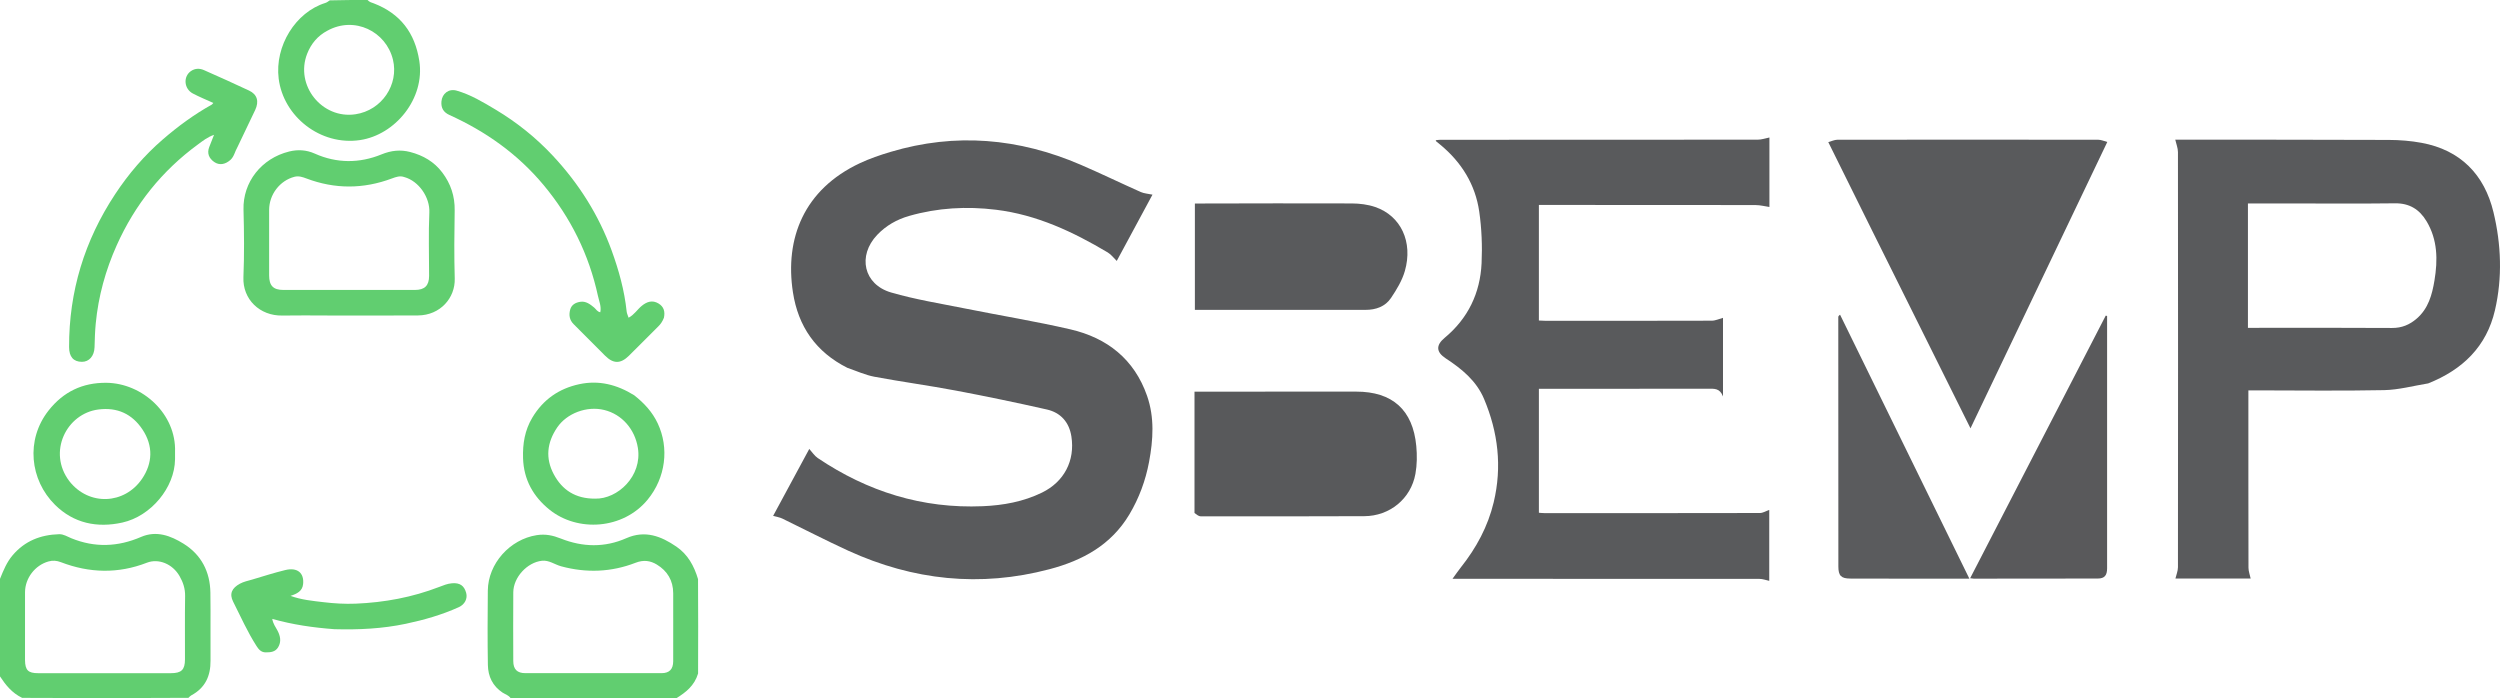
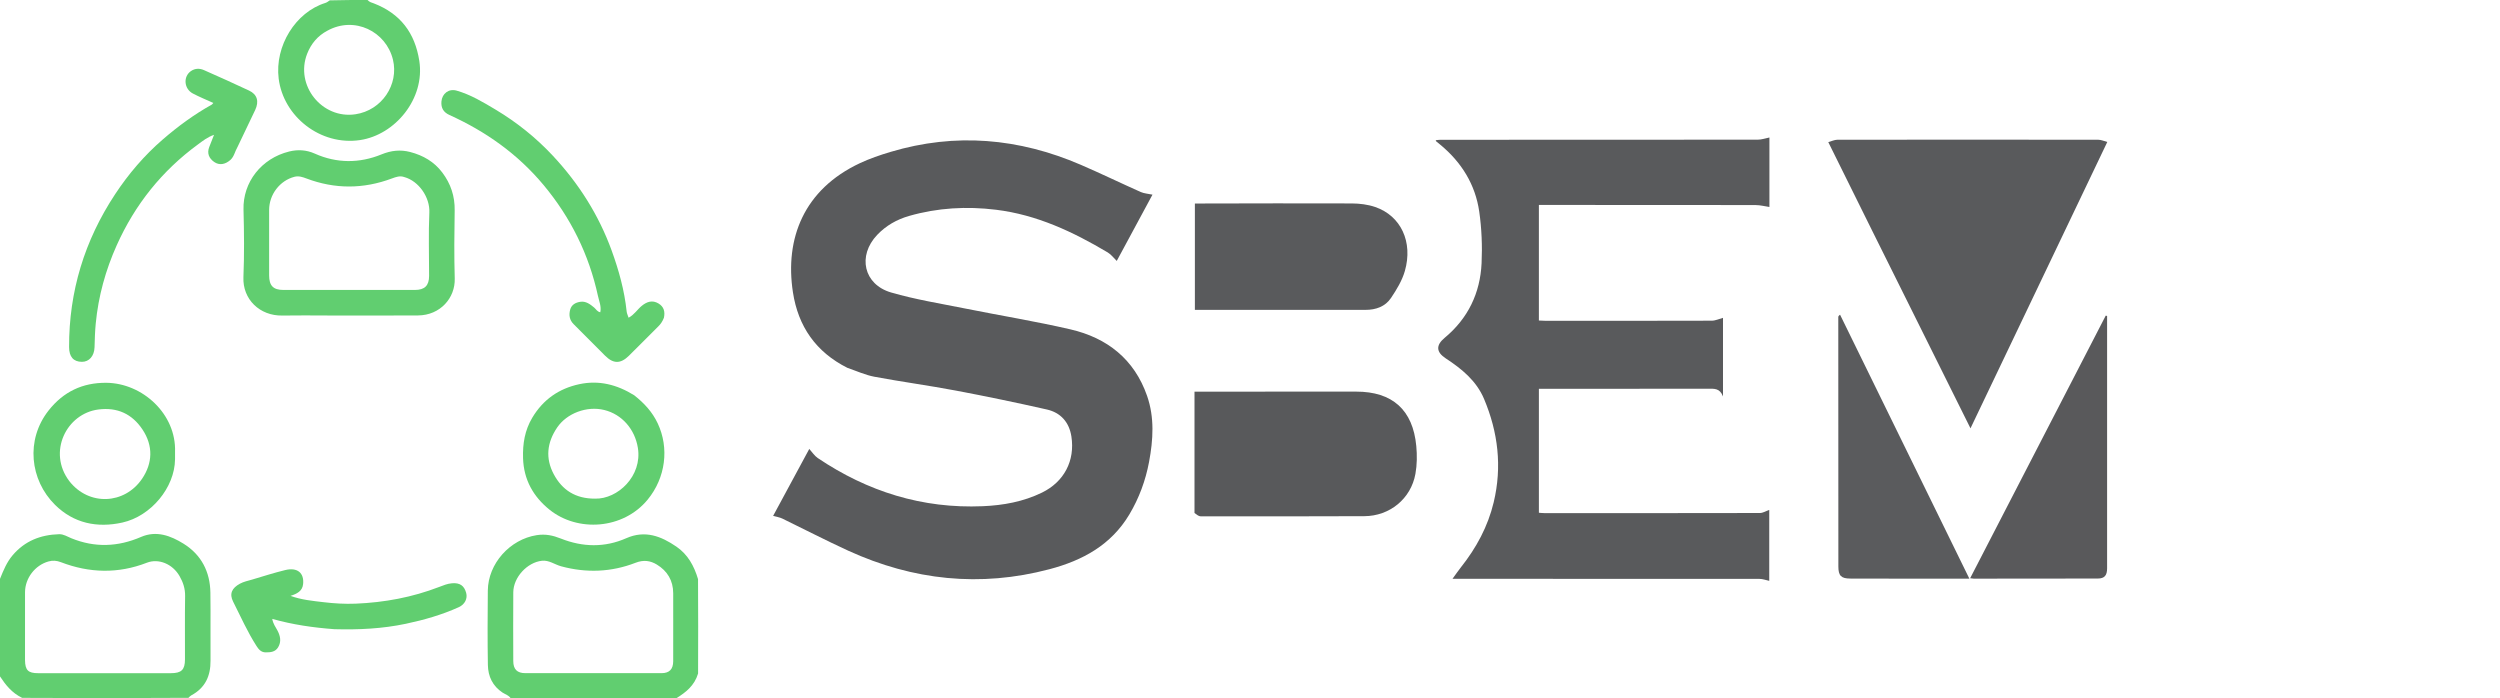
<svg xmlns="http://www.w3.org/2000/svg" id="Layer_2" data-name="Layer 2" viewBox="0 0 1833.24 512">
  <defs>
    <style>      .cls-1 {        fill: #595a5c;      }      .cls-2 {        fill: #59595b;      }      .cls-3 {        fill: #61ce70;      }      .cls-4 {        fill: #58595b;      }      .cls-5 {        fill: #5a5b5d;      }    </style>
  </defs>
  <g id="Layer_1-2" data-name="Layer 1">
    <g>
      <path class="cls-3" d="M374.47,512c-1.58-2.31-4.07-2.88-5.95-4.12-7.32-4.84-10.62-11.94-10.76-20.26-.31-18.16-.22-36.33-.05-54.49.19-19.93,16.27-37.63,35.82-40.7,6.46-1.02,11.9.17,17.79,2.51,15.9,6.31,32.1,6.72,47.94-.28,13.79-6.08,25.54-1.49,36.78,6.22,8.29,5.69,12.91,14,15.82,23.79.14,23.02.14,45.7.04,69.2-2.69,9.02-9.03,13.82-15.9,18.13h-121.53M493.66,453.5c0-6.16.01-12.32,0-18.48-.02-9.28-4.27-16.34-12.01-21.03-4.73-2.87-9.67-3.61-15.55-1.33-17.79,6.91-36.08,7.63-54.63,2.6-4.72-1.28-8.89-4.63-14.06-4.06-10.86,1.18-20.94,12.18-21.02,23.11-.12,16.82-.07,33.63-.01,50.45.02,6.04,2.82,8.85,8.87,8.86,33.3.04,66.6.04,99.91,0,5.68,0,8.46-2.91,8.49-8.65.05-10.16.02-20.31.02-31.47Z" />
      <path class="cls-3" d="M0,424.47c2.56-6.35,4.97-12.23,9.23-17.26,9-10.62,20.64-15.09,34.15-15.48,3.23-.09,6.01,1.78,8.9,2.96,17.21,7.02,34.17,6.39,51.15-.95,11.26-4.87,21.7-.91,31.11,4.92,13.06,8.08,19.5,20.56,19.74,35.87.26,16.64-.05,33.28.1,49.92.1,11.23-3.89,20-14.09,25.44-.71.38-1.29,1.02-2.11,1.83-40.53.28-80.89.28-121.93.03-7.6-3.69-12.13-9.51-16.25-15.75v-71.53M18.35,484.19c.12,7.27,2.3,9.45,9.57,9.45,32.48.01,64.96.02,97.44,0,7.7,0,10.26-2.51,10.28-10.09.04-15.49-.15-30.98.1-46.47.09-5.43-1.48-10.14-4.08-14.65-5.16-8.96-15.42-13.1-23.93-9.8-21.07,8.19-42.12,7.66-63.07-.38-3.12-1.2-6.02-1.42-9.15-.53-9.85,2.78-17.13,12.27-17.16,22.58-.04,16.32-.01,32.65-.01,49.89Z" />
      <path class="cls-3" d="M269.53,0c1.38,1.63,3.15,1.92,4.65,2.5,19.4,7.51,30.11,21.61,33.3,42.15,4.3,27.66-17.65,54.24-43.47,58.07-28.98,4.3-56.19-17.23-59.66-45.09-2.98-23.93,12.44-48.72,34.21-55.47,1.08-.33,2.03-1.06,3.24-1.89,9.22-.28,18.24-.28,27.73-.28M240.03,22.53c-7.06,3.73-11.89,9.51-14.77,16.81-9.14,23.23,10.86,48.06,35.27,44.47,19.58-2.88,32.02-21.93,27.62-40.05-5.04-20.74-28.23-32.24-48.12-21.23Z" />
      <path class="cls-3" d="M240,231.35c-11.33,0-22.16-.16-32.99.04-16.49.31-29.18-11.89-28.51-28.13.68-16.47.51-32.99.06-49.47-.56-20.15,13.09-37.67,33.52-42.7,6.14-1.51,12.43-1.29,18.79,1.56,16.05,7.18,32.71,7.18,48.87.57,7.17-2.93,13.95-3.62,21.12-1.74,9.4,2.46,17.49,7.09,23.47,15.03,6.21,8.25,9.25,17.35,9.08,27.77-.27,16.66-.44,33.33.05,49.97.42,14.08-10.48,26.95-26.99,27.06-21.99.15-43.98.04-66.47.04M296.56,129.88c-3.23-1.22-6.21-.12-9.19.99-20.89,7.81-41.78,7.9-62.68,0-2.8-1.06-5.68-2.03-8.74-1.24-10.76,2.78-18.58,12.99-18.6,24.31-.02,15.99-.01,31.99,0,47.98,0,7.55,2.99,10.69,10.46,10.7,32.16.04,64.31.04,96.47,0,7.2-.01,10.36-3.25,10.37-10.3.02-15.49-.52-31.01.18-46.48.51-11.09-7.71-23.01-18.27-25.97Z" />
      <path class="cls-3" d="M174.07,107.97c-1.91,3.31-2.38,6.9-5.2,9.38-3.65,3.21-8.02,4.1-11.83,1.41-3.72-2.62-5.39-6.27-3.63-10.88,1.05-2.76,2.16-5.51,3.54-9.01-4.9,1.69-8.29,4.48-11.78,7.03-26.44,19.35-46.22,44.14-59.58,73.96-8.17,18.23-13.45,37.31-15.38,57.31-.56,5.81-.72,11.58-.88,17.38-.18,6.5-3.94,10.8-9.27,10.78-6.19-.03-9.38-3.68-9.4-10.82-.1-40.82,11.33-78.18,33.81-112.17,9.82-14.85,21.24-28.25,34.81-40,11.24-9.74,23.06-18.4,36.01-25.62.4-.22.66-.7,1.15-1.23-5.11-2.33-10.19-4.38-15.02-6.93-6.53-3.44-7.21-12.46-1.37-16.46,2.98-2.04,6.33-2.1,9.52-.69,11.07,4.91,22.14,9.84,33.09,15.01,5.97,2.81,7.44,7.92,4.48,14.21-4.24,9.02-8.58,17.99-13.05,27.32Z" />
      <path class="cls-3" d="M486.78,233.18c-1.01,2.58-2.32,4.46-4.01,6.13-7.21,7.17-14.34,14.41-21.58,21.55-6.19,6.11-11.52,5.98-17.6-.15-7.63-7.69-15.27-15.37-22.95-23.01-3.05-3.04-3.59-6.66-2.55-10.59.98-3.73,4.04-5.28,7.43-5.8,4.09-.63,7.21,1.76,10.18,4.22,1.36,1.13,2.14,3,4.49,3.46.91-4.27-.88-8.16-1.71-11.98-6.59-30.4-19.99-57.48-39.94-81.4-18.91-22.66-42.28-39.19-68.97-51.29-4.4-2-6.25-5.17-5.87-9.88.47-5.84,5.41-9.63,11.13-7.99,10.32,2.95,19.47,8.48,28.58,13.93,15.62,9.34,29.72,20.66,42.13,33.97,18.88,20.26,33.46,43.21,42.97,69.33,5.29,14.54,9.39,29.32,11.01,44.75.15,1.42.85,2.79,1.41,4.55,4.13-2.14,6.38-6.02,9.66-8.7,3.73-3.05,7.77-4.46,12.29-1.74,3.92,2.36,4.97,5.97,3.93,10.64Z" />
      <path class="cls-3" d="M465.03,289.83c7.4,5.83,13.35,12.3,17.28,20.65,8.49,18.04,5.85,39.79-7.4,55.91-17.93,21.82-51.27,24.06-72.04,7.29-11.78-9.51-18.85-21.92-19.32-37.73-.32-10.6,1.27-20.42,6.76-29.63,7.93-13.31,19.52-21.38,34.49-24.6,14.38-3.09,27.62.3,40.24,8.12M436.39,365.65c16.47.44,34.72-16.53,31.36-37.24-2.23-13.76-11.7-24.55-24.58-27.75-12.86-3.2-27.53,2.41-34.59,12.8-7.54,11.1-8.74,22.57-2.52,34.27,6.14,11.55,15.91,18.01,30.32,17.92Z" />
      <path class="cls-3" d="M128.35,336.85c-.22,20.63-17.58,41.67-38.64,46.34-18.47,4.1-35.62.56-49.31-12.95-18.49-18.26-21.72-47.71-4.77-69.22,10.86-13.79,24.95-20.45,42.26-20.32,26.67.2,51.45,22.99,50.47,50.68-.06,1.66,0,3.33,0,5.47M50.8,352.77c14.36,18.43,40.56,17.22,53.41-1.73,7.72-11.38,8.23-24.13.29-36.06-7.62-11.44-18.45-16.47-32.3-14.71-23.52,2.99-37.46,31.29-21.4,52.49Z" />
      <path class="cls-3" d="M245.16,461.38c-15.5-1.16-30.36-3.28-45.52-7.55.62,3.66,2.46,5.95,3.8,8.49,2.09,3.97,3.03,8.14.52,12.31-2.09,3.47-5.51,3.77-9.17,3.75-3.4-.02-5.19-2.33-6.66-4.61-6.66-10.35-11.64-21.63-17.18-32.59-2.94-5.82-.87-9.97,4.96-13.15,2.82-1.53,5.92-2.13,8.93-3.02,8.11-2.4,16.16-5.01,24.37-7,8.8-2.13,13.93,2.08,13.05,10.35-.53,5.04-4.36,7.04-9.24,8.59,8.07,2.93,16.09,3.65,23.99,4.6,7.9.95,15.87,1.44,23.86,1.11,21.01-.87,41.43-4.65,61.09-12.23,3.1-1.19,6.19-2.47,9.54-2.73,5.72-.45,8.89,1.76,10.34,7.06,1.13,4.12-.92,8.44-5.45,10.49-12.43,5.62-25.47,9.34-38.8,12.16-17.16,3.63-34.51,4.46-52.46,3.97Z" />
    </g>
    <g>
      <g>
        <path class="cls-1" d="M621.47,269.78c-23.24-11.66-36.18-30.45-40.02-55.45-6.06-39.45,8.03-75.42,49.14-94.69,7.19-3.37,14.81-5.97,22.43-8.25,47.63-14.24,94.12-10.11,139.46,9.43,14.8,6.38,29.3,13.43,44.02,19.98,2.5,1.11,5.43,1.25,8.61,1.93-8.45,15.67-17.5,32.47-26.21,48.61-2.21-2.12-4.08-4.73-6.61-6.23-25.47-15.15-52.01-27.63-81.87-31.3-21.56-2.65-42.91-1.46-63.84,4.55-8.93,2.56-16.88,7.08-23.34,13.87-14.57,15.31-10,36.38,10.24,42.26,17.83,5.18,36.32,8.14,54.57,11.8,25.61,5.14,51.44,9.34,76.88,15.23,26.98,6.24,46.86,21.91,56.22,48.79,5.52,15.86,4.49,32.21,1.45,48.4-2.56,13.67-7.34,26.63-14.5,38.61-13.35,22.3-34.11,33.62-58.49,40.07-50.9,13.45-100.01,8.17-147.56-13.55-16.31-7.45-32.23-15.76-48.39-23.58-1.97-.95-4.26-1.26-6.74-1.96,8.76-16.23,17.8-32.97,26.51-49.1,2.13,2.34,3.81,5.06,6.22,6.68,36.56,24.61,76.69,37.22,121,35.32,15.09-.65,29.76-3.3,43.47-10,16.16-7.9,24.3-23.34,21.52-41.17-1.63-10.47-7.88-17.47-18.02-19.76-22.21-5.02-44.52-9.67-66.89-13.89-19.78-3.73-39.75-6.42-59.54-10.12-6.62-1.24-12.93-4.15-19.7-6.49Z" />
        <path class="cls-1" d="M1169.84,150.3c-13.99,0-27.48,0-41.38,0v84.73c1.58.07,3.18.21,4.78.21,40.66.01,81.32.05,121.98-.08,2.73,0,5.45-1.35,8.25-2.09v57.65c-2.32-6.19-6.52-5.66-10.66-5.65-39.49.04-78.99.03-118.48.03-1.82,0-3.64,0-5.87,0v90.9c1.25.09,2.67.27,4.09.27,52.66.02,105.32.04,157.98-.08,2.23,0,4.46-1.44,6.85-2.27v52.02c-2.33-.49-4.72-1.44-7.1-1.44-72.32-.08-144.65-.06-216.97-.06-2.33,0-4.66,0-8.2,0,2.36-3.24,4.15-5.88,6.13-8.38,11.32-14.27,19.83-29.92,24.09-47.76,6.23-26.08,3.22-51.33-7.08-75.77-5.59-13.26-16.34-22.04-28.07-29.71q-10.63-6.94-.84-15.07c17.15-14.23,26.08-32.81,27.1-54.75.58-12.57.07-25.37-1.72-37.82-2.87-19.86-12.96-36.14-28.46-48.98-1.02-.84-2.06-1.66-3.08-2.51-.12-.1-.15-.29-.42-.86,1.18-.12,2.21-.32,3.24-.32,77.66-.02,155.31,0,232.97-.09,2.83,0,5.65-1.03,8.54-1.6v50.96c-3.31-.48-6.75-1.4-10.19-1.4-38.99-.1-77.99-.06-117.48-.06Z" />
-         <path class="cls-1" d="M1780.6,281.14c-11.01,1.8-21.62,4.72-32.28,4.94-31.14.64-62.31.2-93.47.18-1.81,0-3.62,0-6.12,0v5.54c0,41.49-.03,82.98.07,124.47,0,2.66,1.05,5.31,1.6,7.97h-55.17c.63-2.71,1.84-5.5,1.85-8.29.1-101.47.1-202.94,0-304.42,0-2.92-1.23-5.84-1.97-9.12-.03,0,.87,0,1.77,0,51.65.04,103.3-.01,154.96.2,7.96.03,16.02.68,23.84,2.12,28.69,5.27,46.17,23.44,52.77,50.87,5.68,23.57,6.64,47.95,1.09,71.88-6.17,26.63-23.67,43.59-48.95,53.66M1678.34,149.19h-29.94v91.21h5.71c33.32,0,66.64-.13,99.95.1,7.17.05,12.91-2.37,18.13-6.89,8.51-7.37,11.25-17.45,12.99-27.9,2.51-15.09,2.36-29.93-5.86-43.57-5.18-8.6-12.49-13.18-23.03-13.05-25.65.32-51.31.1-77.96.1Z" />
        <path class="cls-1" d="M1372.91,169.28c-10.7-21.64-21.26-42.94-32.24-65.07,2.48-.67,4.56-1.72,6.64-1.73,63.79-.09,127.58-.09,191.37,0,2.11,0,4.22,1.02,6.59,1.63-33.55,70.22-66.72,139.65-100.32,209.98-24.27-48.76-48.08-96.62-72.05-144.82Z" />
        <path class="cls-4" d="M875.92,376.16c0-29.77,0-59.04,0-88.97,2.12,0,3.88,0,5.64,0,37.64,0,75.27.01,112.91-.02,26.55-.02,41.61,13.36,44.09,39.92.63,6.72.57,13.74-.63,20.36-3.3,18.31-18.9,30.99-37.48,31.06-39.97.14-79.94.18-119.9.13-1.54,0-3.08-1.3-4.63-2.48Z" />
        <path class="cls-1" d="M928.84,227.23c-17.79,0-35.07,0-52.64,0v-78c1.48,0,3.05,0,4.62,0,36.82-.05,73.64-.22,110.45-.05,5.73.03,11.75.76,17.14,2.61,18.83,6.44,27.88,25.6,21.76,46.95-2.01,7.01-6.04,13.64-10.16,19.77-4.24,6.31-11.06,8.72-18.7,8.71-23.99-.03-47.98,0-72.47,0Z" />
-         <path class="cls-2" d="M1545.13,244.34c0,57.79,0,115.08,0,172.38,0,5.23-1.89,7.51-6.84,7.52-30.31.09-60.62.08-90.94.09-.6,0-1.2-.13-2.65-.31,33.34-64.57,66.38-128.57,99.42-192.56.34.07.67.15,1.01.22,0,4.05,0,8.11,0,12.66Z" />
+         <path class="cls-2" d="M1545.13,244.34c0,57.79,0,115.08,0,172.38,0,5.23-1.89,7.51-6.84,7.52-30.31.09-60.62.08-90.94.09-.6,0-1.2-.13-2.65-.31,33.34-64.57,66.38-128.57,99.42-192.56.34.07.67.15,1.01.22,0,4.05,0,8.11,0,12.66" />
      </g>
      <path class="cls-5" d="M1407.84,424.35c-17.33-.03-34.15-.04-50.98-.09-6.77-.02-8.79-2.07-8.79-8.82-.02-60.97-.05-121.94-.06-182.91,0-.44.14-.88,1.3-1.77,31.52,64.35,63.04,128.7,94.83,193.59-12.26,0-24.03,0-36.3,0Z" />
    </g>
  </g>
</svg>